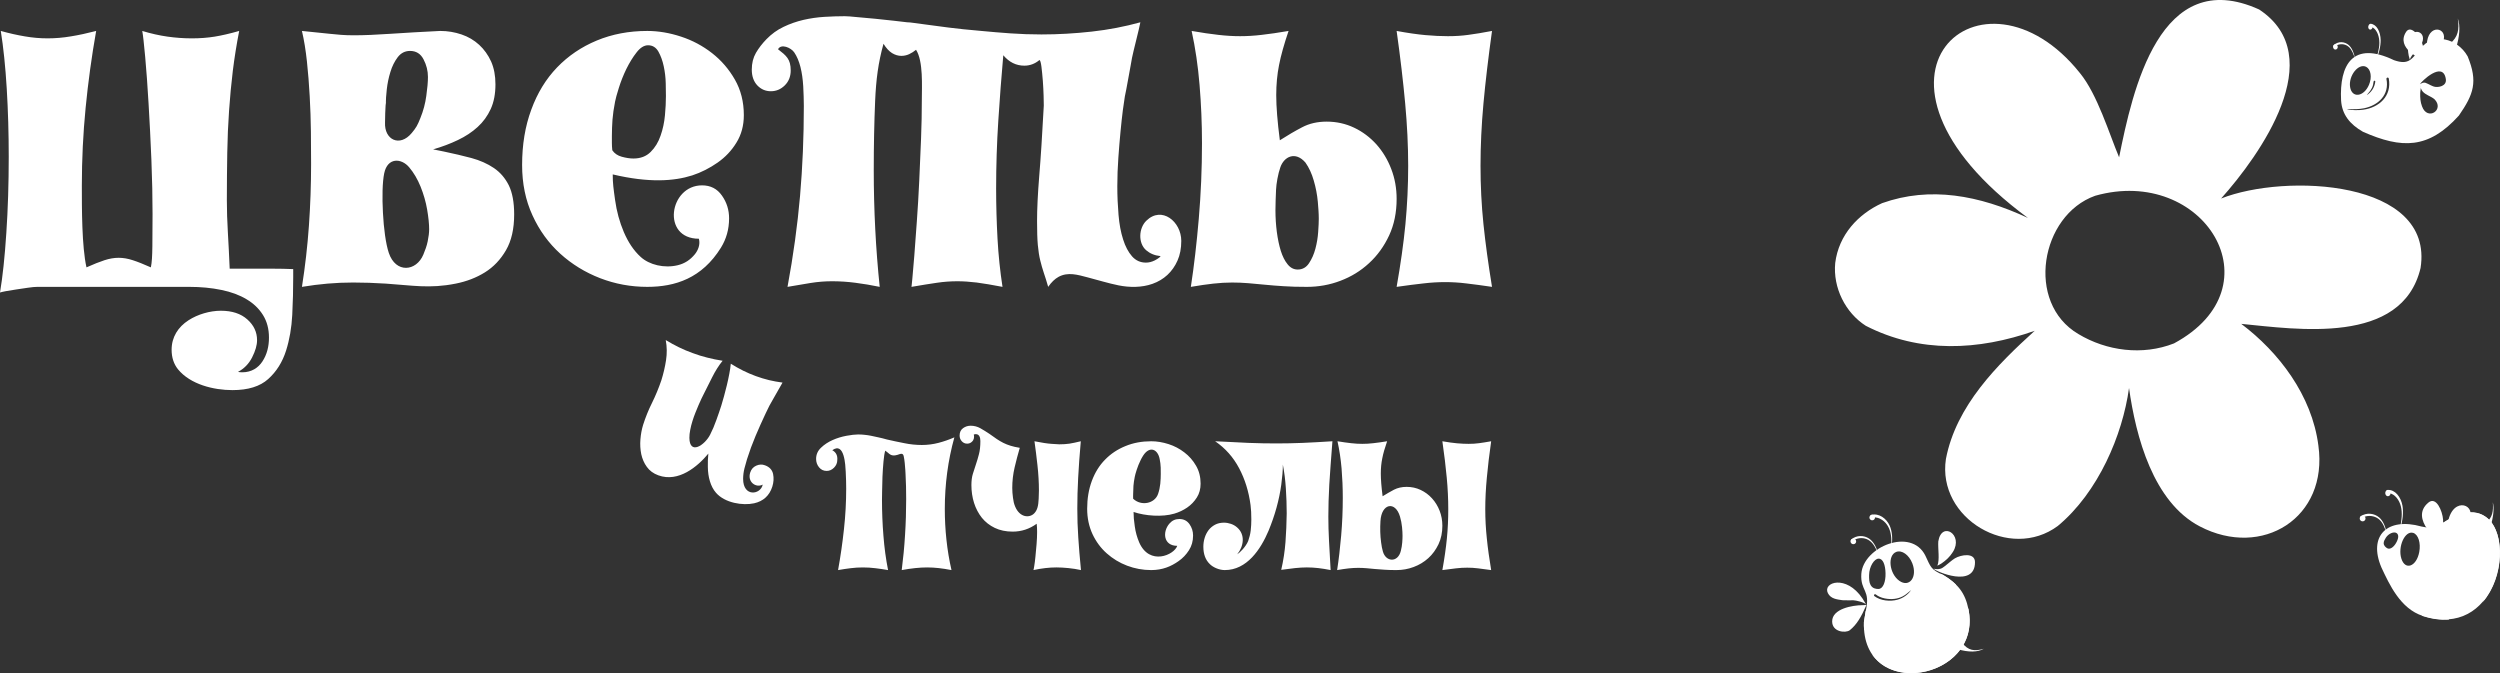
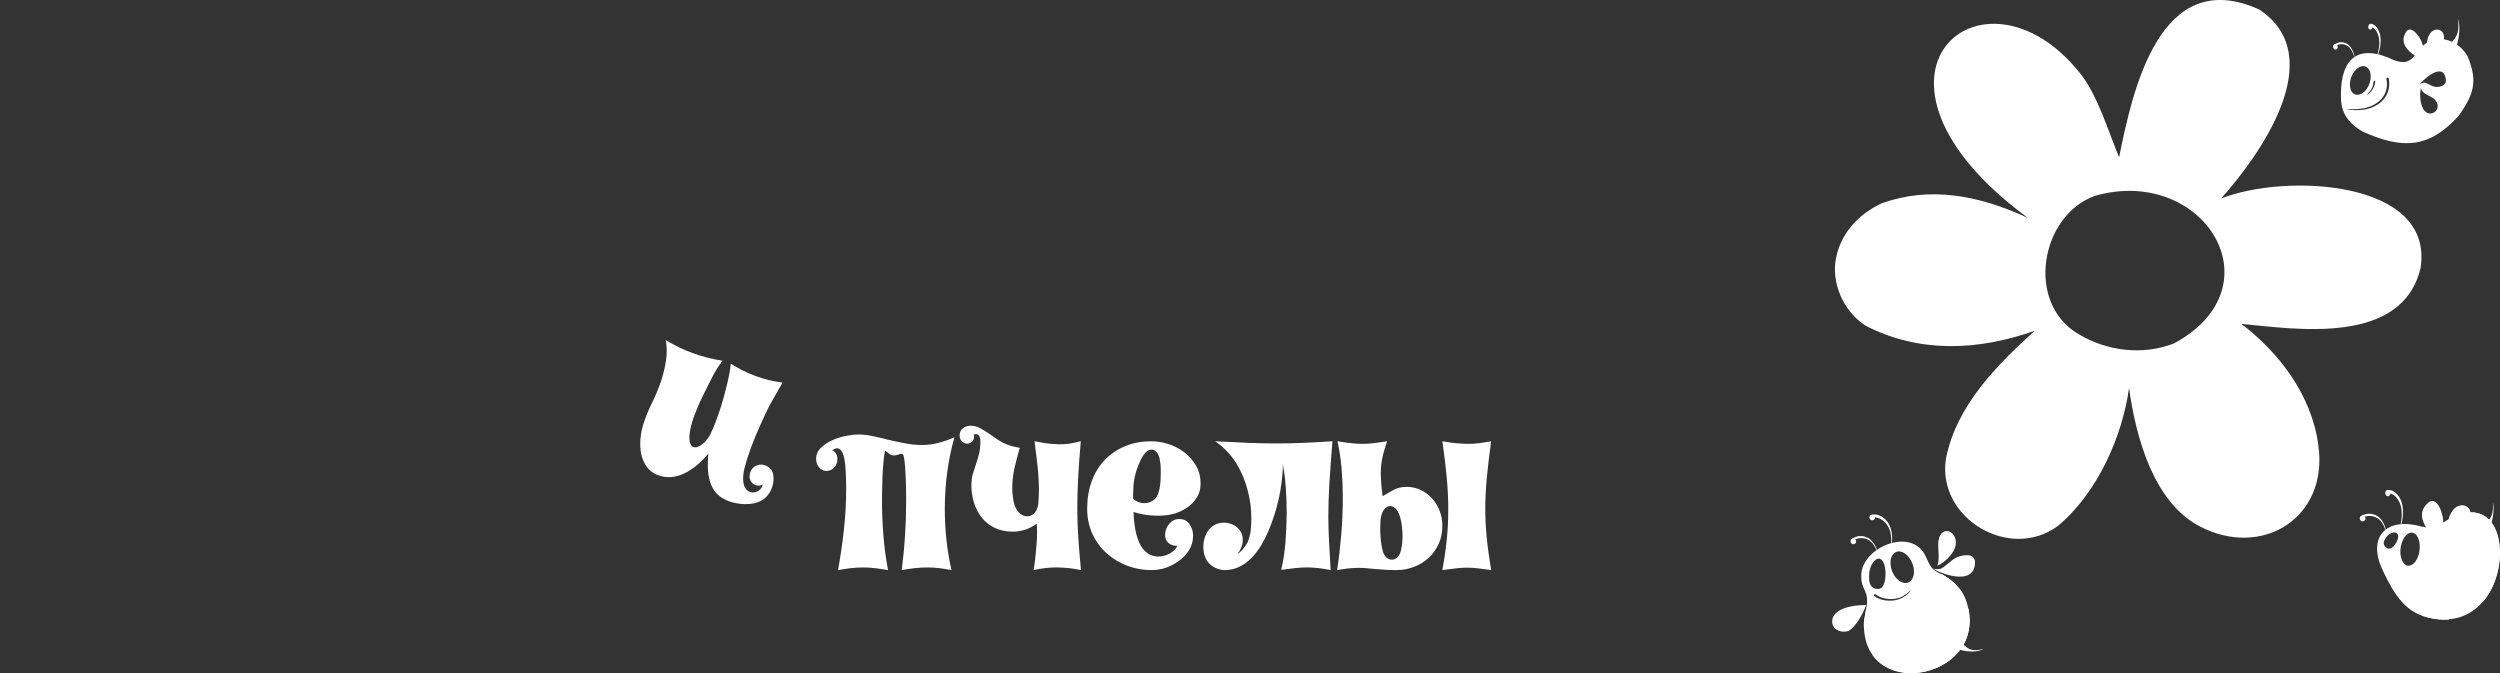
<svg xmlns="http://www.w3.org/2000/svg" version="1.1" id="Слой_1" x="0px" y="0px" viewBox="0 0 162.298 43.701" style="enable-background:new 0 0 162.298 43.701;" xml:space="preserve">
  <rect x="0" y="0" width="162.298" height="43.701" fill="#333333" stroke="none" />
  <style type="text/css">
	.st0{fill-rule:evenodd;clip-rule:evenodd;fill:#FFFFFF;}
</style>
  <path class="st0" d="M158.602,33.724c-0.043-0.543-0.441-1.523-0.953-1.097  c-1.254,1.039,0.676,2.601,1.136,2.839c0.012-0.007,0.024-0.015,0.036-0.023  c-0.129-0.16-0.231-0.324-0.243-0.555c-0.011-0.246,0.016-0.488,0.024-0.73  C158.602,34.013,158.614,33.869,158.602,33.724z" />
  <path class="st0" d="M160.094,34.037c0.945-1.094-0.601-1.895-1.09-0.469  c-0.14,0.418-0.172,0.773-0.16,1.219c0,0.113,0.024,0.23,0.035,0.343  C159.106,34.709,159.715,34.392,160.094,34.037z" />
-   <path class="st0" d="M120.911,38.853c-1.063-1.582-2.598-1.051-2.247-0.348  c0.192,0.375,0.586,0.407,0.95,0.461c0.086,0.012,0.66,0.004,0.703,0.004  c0.144,0,0.722,0.125,0.84,0.285C121.11,39.177,120.93,38.884,120.911,38.853z" />
  <path class="st0" d="M120.899,39.287c-0.625,0.007-1.957,0.222-1.957,1.054  c0,0.692,0.871,0.774,1.14,0.575c0.453-0.36,0.743-0.856,1.086-1.641  L120.899,39.287z" />
  <path class="st0" d="M125.832,35.15c-0.031,0.496,0.102,1.172-0.058,1.574  c0.086-0.047,0.176-0.086,0.258-0.14c0.316-0.219,0.543-0.426,0.75-0.754  C127.489,34.705,126.047,33.802,125.832,35.15z" />
  <path class="st0" d="M128.215,36.498c0-0.645-0.906-0.489-1.308-0.25  c-0.106,0.062-0.2,0.144-0.301,0.222c-0.164,0.125-0.317,0.274-0.492,0.387  c-0.188,0.121-0.379,0.102-0.586,0.066  C125.668,37.095,128.215,38.205,128.215,36.498z" />
  <path class="st0" d="M157.211,2.712C157.047,2.291,156.5,1.611,156.2,2.072  c-0.672,1.047,0.89,1.785,1.461,1.953c0.007-0.004,0.015-0.008,0.023-0.012  c-0.004-0.011-0.004-0.023-0.004-0.031v-0.012  c-0.004-0.015-0.008-0.027-0.012-0.043c-0.082-0.07-0.148-0.16-0.191-0.281  c-0.07-0.191-0.106-0.391-0.16-0.586C157.285,2.943,157.258,2.826,157.211,2.712  z" />
  <path class="st0" d="M158.508,2.904c0.613-1.031-0.75-1.469-0.941-0.231  c-0.055,0.36-0.032,0.657,0.039,1.02c0.015,0.078,0.039,0.156,0.062,0.234  c0.008,0.008,0.016,0.012,0.02,0.02C157.825,3.58,158.258,3.24,158.508,2.904z" />
-   <path class="st0" d="M85.614,14.205c0,0.203-0.012,0.492-0.039,0.855  c-0.024,0.367-0.086,0.731-0.18,1.086c-0.094,0.356-0.234,0.672-0.414,0.941  c-0.18,0.274-0.426,0.411-0.735,0.411c-0.257,0-0.476-0.114-0.656-0.34  c-0.183-0.223-0.328-0.516-0.441-0.871c-0.11-0.356-0.196-0.766-0.258-1.227  c-0.059-0.457-0.09-0.933-0.09-1.422c0-0.449,0.024-0.89,0.039-1.32  c0.016-0.383,0.125-1.02,0.278-1.453c0.238-0.699,0.976-1.071,1.632-0.309  c0.231,0.328,0.411,0.719,0.539,1.168c0.133,0.453,0.219,0.906,0.262,1.367  C85.582,13.459,85.614,13.834,85.614,14.205z M90.668,12.908  c0-0.676-0.113-1.321-0.347-1.93c-0.231-0.609-0.555-1.144-0.965-1.605  c-0.414-0.457-0.895-0.821-1.445-1.082c-0.551-0.262-1.145-0.395-1.782-0.395  c-0.601,0-1.133,0.121-1.597,0.367c-0.465,0.242-0.946,0.524-1.446,0.844  c-0.156-1.203-0.234-2.18-0.234-2.93c0-0.695,0.062-1.347,0.183-1.957  c0.118-0.609,0.325-1.347,0.618-2.211c-0.672,0.114-1.25,0.2-1.742,0.254  c-0.489,0.059-0.958,0.086-1.403,0.086c-0.449,0-0.922-0.027-1.422-0.086  c-0.496-0.054-1.074-0.14-1.726-0.254C77.602,3.119,77.774,4.287,77.875,5.517  c0.102,1.231,0.157,2.492,0.157,3.785c0,1.653-0.071,3.282-0.207,4.887  c-0.137,1.605-0.309,3.082-0.516,4.434c0.551-0.094,1.035-0.164,1.457-0.211  c0.422-0.047,0.828-0.071,1.223-0.071c0.363,0,0.711,0.016,1.046,0.043  c0.336,0.028,0.692,0.063,1.071,0.098c0.379,0.039,0.785,0.07,1.226,0.098  c0.438,0.031,0.942,0.043,1.508,0.043c0.758,0,1.485-0.129,2.18-0.395  c0.695-0.262,1.316-0.641,1.855-1.141c0.543-0.496,0.977-1.097,1.305-1.8  C90.508,14.584,90.668,13.791,90.668,12.908z M90.668,2.009  c0.243,1.727,0.426,3.297,0.555,4.703c0.129,1.411,0.195,2.762,0.195,4.055  c0,1.277-0.062,2.539-0.179,3.789c-0.121,1.246-0.313,2.602-0.571,4.067  c0.657-0.094,1.231-0.168,1.731-0.223c0.496-0.059,0.972-0.086,1.418-0.086  c0.445,0,0.906,0.027,1.379,0.086c0.472,0.055,1.027,0.129,1.664,0.223  c-0.239-1.465-0.426-2.821-0.555-4.067c-0.129-1.25-0.191-2.512-0.191-3.789  c0-1.293,0.062-2.644,0.191-4.055c0.129-1.406,0.316-2.976,0.555-4.703  c-0.602,0.114-1.114,0.2-1.535,0.254c-0.422,0.059-0.864,0.086-1.329,0.086  c-0.445,0-0.933-0.023-1.457-0.07C92.016,2.232,91.391,2.142,90.668,2.009z   M59.172,18.623c0.656-0.114,1.207-0.2,1.653-0.266  c0.445-0.066,0.886-0.098,1.316-0.098c0.394,0,0.816,0.028,1.262,0.082  c0.449,0.059,1.008,0.153,1.679,0.282c-0.156-1.012-0.265-2.055-0.324-3.125  c-0.058-1.071-0.09-2.161-0.09-3.266c0-1.465,0.047-2.93,0.141-4.395  c0.094-1.46,0.203-2.878,0.324-4.25C65.512,4.037,65.965,4.263,66.5,4.263  c0.36,0,0.688-0.121,0.981-0.367c0.051,0.02,0.094,0.164,0.129,0.438  c0.035,0.273,0.062,0.578,0.09,0.914C67.723,5.587,67.743,5.912,67.75,6.22  c0.008,0.309,0.012,0.52,0.012,0.633c-0.101,1.899-0.199,3.426-0.297,4.59  c-0.094,1.164-0.14,2.133-0.14,2.902c0,0.657,0.015,1.176,0.05,1.563  c0.036,0.383,0.086,0.715,0.157,1c0.07,0.281,0.144,0.547,0.23,0.801  c0.086,0.253,0.184,0.558,0.285,0.914c0.207-0.301,0.43-0.516,0.672-0.649  c0.609-0.332,1.242-0.137,1.883,0.031c0.668,0.172,1.332,0.383,2.012,0.52  c0.718,0.144,1.507,0.148,2.203-0.098c0.746-0.265,1.301-0.777,1.625-1.508  c0.164-0.367,0.246-0.792,0.246-1.281c0-1.25-1.27-2.289-2.27-1.308  c-0.496,0.484-0.543,1.453-0.011,1.914c0.25,0.215,0.554,0.343,0.914,0.379  c0.086,0-0.137,0.171-0.352,0.281c-0.203,0.101-0.391,0.144-0.578,0.144  c-0.359,0-0.66-0.136-0.902-0.41c-0.239-0.273-0.434-0.636-0.578-1.097  c-0.149-0.461-0.247-0.993-0.297-1.59c-0.051-0.602-0.079-1.223-0.079-1.86  c0-0.621,0.024-1.234,0.067-1.843c0.043-0.61,0.09-1.18,0.141-1.704  c0.05-0.527,0.101-0.992,0.152-1.394c0.055-0.402,0.098-0.699,0.129-0.887  c0.019-0.074,0.051-0.23,0.094-0.465c0.043-0.234,0.089-0.488,0.14-0.761  c0.051-0.27,0.098-0.532,0.141-0.774c0.043-0.246,0.074-0.414,0.09-0.508  c0.019-0.093,0.054-0.246,0.105-0.464c0.051-0.215,0.106-0.446,0.168-0.688  c0.059-0.246,0.113-0.476,0.168-0.691c0.051-0.215,0.086-0.371,0.102-0.465  c-1.016,0.281-2.067,0.484-3.161,0.605c-1.089,0.121-2.179,0.184-3.261,0.184  c-0.688,0-1.36-0.024-2.012-0.07c-0.656-0.047-1.281-0.098-1.883-0.157  c-0.863-0.074-1.574-0.148-2.144-0.222c-0.567-0.078-1.032-0.137-1.391-0.184  c-0.363-0.047-0.641-0.086-0.84-0.113C59.145,1.462,58.993,1.447,58.891,1.447  c-0.172-0.02-0.453-0.051-0.84-0.098c-0.387-0.047-0.789-0.09-1.211-0.129  c-0.422-0.035-0.82-0.074-1.199-0.109c-0.379-0.039-0.645-0.059-0.801-0.059  c-0.429,0-0.871,0.016-1.328,0.043c-0.457,0.028-0.906,0.094-1.355,0.196  c-0.446,0.105-0.875,0.253-1.289,0.453c-0.415,0.195-0.782,0.465-1.11,0.8  c-0.273,0.282-0.504,0.579-0.683,0.887c-0.18,0.313-0.27,0.672-0.27,1.086  c0,0.43,0.121,0.774,0.359,1.027c0.243,0.254,0.536,0.379,0.879,0.379  c0.344,0,0.645-0.125,0.903-0.379c0.257-0.253,0.386-0.578,0.386-0.972  c0-0.735-0.289-0.961-0.824-1.375c0.195-0.379,0.844-0.106,1.055,0.207  C51.735,3.658,51.868,3.97,51.965,4.349c0.094,0.375,0.153,0.793,0.18,1.25  c0.023,0.461,0.039,0.887,0.039,1.281c0,2.012-0.082,3.957-0.246,5.844  c-0.164,1.887-0.434,3.852-0.813,5.899c0.532-0.094,1.036-0.176,1.508-0.254  c0.473-0.075,0.934-0.11,1.383-0.11c0.496,0,1,0.032,1.508,0.098  s1.035,0.152,1.586,0.266c-0.258-2.477-0.387-5-0.387-7.575  c0-1.613,0.031-3.117,0.09-4.504C56.875,5.154,57.012,4.08,57.356,2.841  c0.172,0.282,0.355,0.481,0.555,0.606c0.199,0.121,0.398,0.18,0.605,0.18  c0.172,0,0.34-0.036,0.504-0.11c0.164-0.078,0.312-0.172,0.449-0.285  c0.477,0.742,0.375,2.367,0.375,3.254c0,0.789-0.016,1.637-0.051,2.535  c-0.035,0.902-0.074,1.809-0.117,2.719s-0.094,1.789-0.156,2.633  c-0.059,0.843-0.113,1.586-0.164,2.222c-0.055,0.641-0.098,1.141-0.129,1.508  C59.192,18.47,59.172,18.642,59.172,18.623z M39.75,9.755  c-0.019-0.171-0.027-0.328-0.027-0.48V8.826c0-0.36,0.016-0.711,0.039-1.059  c0.027-0.344,0.082-0.734,0.168-1.168c0.035-0.187,0.117-0.488,0.246-0.898  c0.129-0.414,0.293-0.824,0.488-1.227c0.2-0.402,0.418-0.762,0.661-1.07  c0.238-0.309,0.488-0.465,0.746-0.465c0.293,0,0.515,0.137,0.672,0.41  c0.152,0.27,0.269,0.59,0.347,0.957c0.078,0.367,0.121,0.731,0.129,1.098  c0.008,0.367,0.012,0.644,0.012,0.832c0,0.375-0.02,0.793-0.063,1.25  C43.125,7.947,43.032,8.388,42.883,8.81c-0.144,0.422-0.359,0.774-0.644,1.055  c-0.286,0.285-0.657,0.426-1.121,0.426c-0.223,0-0.473-0.039-0.75-0.114  C40.094,10.103,39.887,9.959,39.75,9.755z M33.895,10.712  c0,1.2,0.223,2.29,0.672,3.266c0.445,0.977,1.047,1.805,1.804,2.492  c0.754,0.684,1.622,1.215,2.59,1.59c0.973,0.375,1.992,0.563,3.059,0.563  c1.816,0,3.551-0.559,4.785-2.547c0.344-0.559,0.527-1.188,0.527-1.903  c0-0.543-0.152-1.035-0.464-1.476c-0.309-0.442-0.739-0.664-1.29-0.664  c-2.14,0-2.652,3.465-0.207,3.465c0.106,0.379-0.058,0.757-0.261,1.007  c-0.301,0.368-0.657,0.602-1.106,0.711c-0.883,0.215-1.851-0.023-2.41-0.535  c-0.465-0.422-0.82-0.972-1.098-1.621c-0.273-0.644-0.464-1.34-0.566-2.082  c-0.102-0.742-0.152-1.059-0.152-1.656c2.359,0.558,3.976,0.441,5.156,0.066  c0.59-0.191,1.152-0.484,1.652-0.832C47.082,10.209,47.493,9.779,47.809,9.259  c0.32-0.515,0.48-1.109,0.48-1.785c0-0.863-0.195-1.633-0.582-2.308  c-0.386-0.676-0.882-1.25-1.484-1.719c-0.602-0.469-1.27-0.828-2.012-1.07  c-0.738-0.243-1.468-0.368-2.191-0.368c-1.188,0-2.277,0.207-3.277,0.621  c-0.997,0.414-1.856,0.997-2.579,1.747c-0.722,0.75-1.281,1.664-1.675,2.746  C34.09,8.201,33.895,9.396,33.895,10.712z M26.621,3.306  c0.395,0,0.688,0.184,0.875,0.547c0.192,0.367,0.286,0.746,0.286,1.141  c0,0.32-0.036,0.73-0.106,1.226c-0.066,0.496-0.195,0.981-0.387,1.449  c-0.187,0.469-0.269,0.618-0.562,0.969c-0.774,0.93-1.785,0.442-1.731-0.687  C25.004,7.744,25,7.544,25.008,7.345c0.008-0.195,0.016-0.359,0.024-0.492  C25.043,6.724,25.051,6.642,25.059,6.615c0.008-0.028,0.004,0.012-0.012,0.125  c0-0.242,0.02-0.559,0.063-0.942c0.043-0.386,0.121-0.761,0.234-1.125  c0.109-0.367,0.27-0.687,0.477-0.961C26.028,3.443,26.293,3.306,26.621,3.306z   M25.239,16.412c-0.196-0.586-0.328-1.598-0.379-2.602  c-0.055-1.004-0.035-1.996,0.082-2.558c0.215-1.043,1.113-0.997,1.625-0.387  c0.293,0.347,0.539,0.765,0.738,1.254c0.195,0.488,0.34,0.984,0.426,1.492  c0.086,0.508,0.129,0.93,0.129,1.269c0,0.223-0.032,0.485-0.094,0.786  c-0.059,0.3-0.168,0.582-0.281,0.859C27.028,17.627,25.688,17.763,25.239,16.412z   M33.379,13.919c0-0.785-0.117-1.414-0.347-1.886  c-0.235-0.469-0.555-0.844-0.969-1.125c-0.414-0.281-0.899-0.496-1.457-0.649  c-0.559-0.148-1.156-0.289-1.793-0.422L28.118,9.697  c0.582-0.168,1.121-0.371,1.609-0.606c0.492-0.234,0.918-0.515,1.277-0.843  C31.368,7.919,31.649,7.529,31.856,7.08c0.207-0.453,0.308-0.985,0.308-1.606  c0-0.562-0.093-1.055-0.281-1.48C31.692,3.572,31.434,3.212,31.11,2.912  c-0.328-0.301-0.711-0.528-1.149-0.676c-0.441-0.149-0.898-0.227-1.383-0.227  c-1.183,0.059-2.253,0.118-3.21,0.184c-0.954,0.066-1.75,0.098-2.387,0.098  c-0.309,0-0.586-0.008-0.836-0.028c-0.25-0.019-0.5-0.043-0.75-0.07  c-0.246-0.027-0.516-0.055-0.797-0.082c-0.285-0.031-0.617-0.063-0.996-0.102  C19.743,2.611,19.848,3.271,19.926,3.994c0.078,0.726,0.137,1.476,0.18,2.254  c0.043,0.781,0.07,1.55,0.078,2.308c0.008,0.762,0.012,1.461,0.012,2.098  c0,1.332-0.047,2.668-0.141,4c-0.094,1.332-0.246,2.656-0.453,3.969  c0.57-0.094,1.125-0.164,1.664-0.211c0.543-0.047,1.098-0.071,1.664-0.071  c0.672,0,1.375,0.024,2.117,0.071c1.684,0.109,2.828,0.343,4.539,0  c0.707-0.141,1.336-0.383,1.895-0.731c0.558-0.347,1.015-0.828,1.367-1.437  C33.203,15.634,33.379,14.861,33.379,13.919z M11.141,22.705  c0,0.507,0.141,0.929,0.414,1.269c0.805,0.985,2.313,1.352,3.535,1.352  c1.016,0,1.789-0.239,2.321-0.719c0.535-0.48,0.921-1.094,1.16-1.844  c0.226-0.715,0.359-1.488,0.402-2.324c0.043-0.836,0.062-1.656,0.062-2.465  v-0.504c-0.464-0.019-0.874-0.027-1.238-0.027h-0.953h-1.933  c-0.036-0.848-0.075-1.629-0.118-2.352c-0.043-0.722-0.066-1.422-0.066-2.097  c0-1.11,0.012-2.137,0.027-3.086C14.77,8.962,14.809,8.048,14.871,7.177  c0.059-0.871,0.141-1.73,0.243-2.578c0.105-0.844,0.242-1.707,0.414-2.59  c-0.602,0.172-1.129,0.293-1.586,0.368c-0.457,0.074-0.949,0.113-1.485,0.113  c-0.531,0-1.062-0.039-1.586-0.113c-0.523-0.075-1.07-0.196-1.636-0.368  c0.05,0.266,0.113,0.828,0.191,1.692c0.078,0.863,0.152,1.871,0.219,3.027  c0.07,1.152,0.129,2.367,0.183,3.645c0.051,1.277,0.075,2.449,0.075,3.519  c0,0.735-0.004,1.426-0.012,2.086c-0.008,0.656-0.031,1.059-0.098,1.379  C9.328,17.15,8.938,16.994,8.618,16.892c-0.317-0.105-0.622-0.156-0.915-0.156  c-0.292,0-0.597,0.051-0.918,0.156c-0.316,0.102-0.707,0.258-1.171,0.465  C5.309,16.005,5.313,13.505,5.313,12.064c0-1.711,0.082-3.398,0.246-5.07  c0.164-1.668,0.391-3.332,0.684-4.985c-0.586,0.153-1.133,0.27-1.641,0.352  C4.098,2.447,3.594,2.49,3.094,2.49S2.102,2.447,1.61,2.361  C1.121,2.279,0.602,2.162,0.051,2.009c0.172,1.071,0.301,2.321,0.387,3.746  c0.086,1.426,0.129,2.899,0.129,4.422c0,1.727-0.051,3.375-0.156,4.942  C0.309,16.685,0.172,17.974,0,18.99c0.051-0.02,0.176-0.047,0.371-0.086  c0.2-0.035,0.422-0.074,0.672-0.11c0.25-0.039,0.504-0.078,0.762-0.113  C2.063,18.642,2.27,18.623,2.422,18.623h9.856c0.757,0,1.453,0.066,2.09,0.199  c0.636,0.129,1.183,0.332,1.636,0.605c0.457,0.27,0.813,0.614,1.071,1.028  c0.257,0.414,0.386,0.898,0.386,1.464c0,0.563-0.125,1.09-0.426,1.547  c-0.269,0.414-0.714,0.703-1.3,0.703c-0.121,0-0.215-0.007-0.285-0.027  c0.394-0.207,0.703-0.519,0.918-0.941c0.214-0.426,0.32-0.793,0.32-1.114  c0-0.527-0.211-0.976-0.633-1.351c-0.418-0.375-0.992-0.563-1.715-0.563  c-0.711,0-1.504,0.231-2.101,0.618C11.563,21.228,11.141,21.88,11.141,22.705z" />
  <path class="st0" d="M91.051,34.783c0,0.105-0.004,0.246-0.019,0.433  c-0.012,0.184-0.047,0.364-0.09,0.543c-0.192,0.785-0.969,0.731-1.164,0.051  c-0.055-0.18-0.086-0.363-0.117-0.594c-0.063-0.457-0.071-0.922-0.043-1.379  c0.062-1.16,0.964-1.335,1.269-0.3c0.066,0.226,0.109,0.453,0.133,0.687  C91.043,34.455,91.051,34.642,91.051,34.783z M93.637,34.13  c0-0.339-0.059-0.664-0.176-0.968c-0.121-0.309-0.285-0.578-0.496-0.809  c-0.211-0.234-0.457-0.414-0.738-0.547c-0.281-0.133-0.586-0.199-0.91-0.199  c-0.309,0-0.582,0.062-0.821,0.184c-0.234,0.125-0.48,0.265-0.738,0.425  c-0.078-0.605-0.117-1.093-0.117-1.472c0-0.352,0.031-0.68,0.094-0.985  c0.058-0.308,0.164-0.679,0.316-1.113c-0.344,0.055-0.64,0.098-0.89,0.125  c-0.254,0.031-0.493,0.043-0.723,0.043c-0.227,0-0.469-0.012-0.723-0.043  c-0.258-0.027-0.551-0.07-0.887-0.125c0.125,0.559,0.211,1.145,0.266,1.766  c0.051,0.617,0.078,1.254,0.078,1.906c0,0.828-0.035,1.648-0.105,2.457  c-0.071,0.809-0.156,1.551-0.262,2.234c0.281-0.047,0.527-0.086,0.742-0.109  c0.219-0.023,0.426-0.035,0.629-0.035c0.184,0,0.363,0.008,0.535,0.023  c0.172,0.012,0.352,0.031,0.547,0.051c0.192,0.016,0.403,0.035,0.625,0.047  c0.227,0.016,0.485,0.023,0.774,0.023c0.386,0,0.757-0.066,1.113-0.199  c0.359-0.133,0.676-0.324,0.953-0.574s0.496-0.555,0.664-0.906  C93.555,34.974,93.637,34.576,93.637,34.13z M93.637,28.646  c0.125,0.867,0.219,1.656,0.285,2.367c0.067,0.707,0.098,1.387,0.098,2.039  c0,0.645-0.027,1.278-0.09,1.907c-0.062,0.628-0.16,1.312-0.293,2.05  c0.336-0.047,0.629-0.086,0.887-0.113c0.254-0.031,0.496-0.043,0.726-0.043  c0.227,0,0.461,0.012,0.703,0.043c0.243,0.027,0.528,0.066,0.852,0.113  c-0.121-0.738-0.219-1.422-0.281-2.05c-0.067-0.629-0.102-1.262-0.102-1.907  c0-0.652,0.035-1.332,0.102-2.039c0.062-0.711,0.16-1.5,0.281-2.367  c-0.309,0.055-0.57,0.098-0.785,0.125c-0.215,0.031-0.442,0.043-0.68,0.043  c-0.226,0-0.476-0.012-0.746-0.035C94.328,28.755,94.008,28.712,93.637,28.646z   M86.5,28.646c-0.722,0.047-1.367,0.082-1.933,0.106  C84,28.775,83.438,28.787,82.883,28.787c-0.297,0-0.598,0-0.894-0.008  c-0.301-0.004-0.614-0.012-0.938-0.027c-0.328-0.016-0.668-0.032-1.023-0.051  c-0.356-0.02-0.739-0.035-1.141-0.055c0.66,0.453,1.176,1.035,1.555,1.75  c0.379,0.715,0.625,1.508,0.742,2.387c0.016,0.133,0.027,0.281,0.039,0.441  c0.008,0.16,0.012,0.328,0.012,0.508c0,0.23-0.012,0.461-0.039,0.703  c-0.028,0.242-0.09,0.469-0.164,0.684c-0.157,0.383-0.543,0.761-0.715,0.867  c0.433-0.527,0.531-1.277,0-1.742c-0.117-0.106-0.25-0.18-0.403-0.235  c-0.148-0.05-0.3-0.078-0.461-0.078c-0.218,0-0.414,0.047-0.582,0.137  c-0.164,0.09-0.304,0.207-0.414,0.351c-0.109,0.149-0.195,0.313-0.25,0.497  c-0.058,0.187-0.086,0.378-0.086,0.574c0,0.484,0.137,0.855,0.411,1.121  c0.191,0.203,0.597,0.398,0.976,0.398c1.442,0.004,2.336-1.351,2.844-2.55  c0.203-0.493,0.379-0.993,0.519-1.504c0.141-0.512,0.243-1.008,0.309-1.496  c0.066-0.489,0.102-0.918,0.102-1.297c0.093,0.48,0.16,0.996,0.195,1.547  c0.035,0.546,0.055,1.089,0.055,1.628c-0.008,0.633-0.036,1.25-0.079,1.848  c-0.046,0.602-0.136,1.203-0.277,1.809c0.332-0.047,0.633-0.086,0.902-0.114  c0.27-0.027,0.524-0.043,0.758-0.043c0.258,0,0.504,0.016,0.746,0.043  c0.243,0.028,0.508,0.071,0.801,0.129c-0.047-0.738-0.082-1.375-0.105-1.906  c-0.028-0.535-0.043-1.059-0.043-1.566c0-0.325,0.008-0.653,0.015-0.993  c0.008-0.339,0.024-0.707,0.047-1.093c0.02-0.387,0.051-0.809,0.086-1.266  C86.418,29.724,86.457,29.212,86.5,28.646z M73.563,32.377  c-0.008-0.129,0-0.172,0-0.301c0-0.18,0.008-0.356,0.019-0.532  c0.012-0.175,0.043-0.371,0.086-0.589c0.016-0.094,0.059-0.246,0.125-0.453  c0.067-0.208,0.149-0.415,0.25-0.618c0.051-0.101,0.067-0.144,0.168-0.304  c0.43-0.664,0.957-0.411,1.074,0.222c0.04,0.184,0.059,0.367,0.067,0.551  c0.004,0.184,0.004,0.324,0.004,0.418c0,0.188-0.008,0.398-0.031,0.633  c-0.024,0.23-0.071,0.453-0.145,0.664C74.965,32.693,74.086,32.877,73.563,32.377z   M70.578,33.025c0,0.605,0.118,1.152,0.344,1.644  c0.231,0.493,0.539,0.911,0.926,1.254c0.387,0.344,0.828,0.614,1.324,0.801  c0.496,0.188,1.02,0.285,1.567,0.285c0.734-0.004,1.281-0.234,1.773-0.582  c0.27-0.187,0.492-0.422,0.672-0.703c0.18-0.277,0.269-0.597,0.269-0.957  c0-0.273-0.078-0.519-0.234-0.742c-0.16-0.223-0.379-0.332-0.66-0.332  c-0.258,0-0.469,0.098-0.641,0.297c-0.461,0.531-0.398,1.445,0.508,1.445  c-0.195,0.594-1.797,1.309-2.469-0.219c-0.14-0.328-0.238-0.675-0.289-1.05  c-0.054-0.372-0.078-0.629-0.078-0.93c0.754,0.258,1.863,0.34,2.645,0.109  c0.304-0.09,0.582-0.222,0.84-0.398c0.253-0.176,0.46-0.391,0.625-0.653  c0.164-0.257,0.242-0.558,0.242-0.898c0-0.437-0.098-0.824-0.297-1.164  c-0.195-0.34-0.449-0.629-0.758-0.863c-0.309-0.239-0.648-0.418-1.027-0.539  s-0.754-0.184-1.121-0.184c-0.61,0-1.168,0.102-1.676,0.313  c-0.512,0.207-0.953,0.5-1.32,0.878c-0.372,0.375-0.657,0.836-0.86,1.379  C70.68,31.763,70.578,32.365,70.578,33.025z M68.766,28.845  c-0.07,0-0.238-0.011-0.504-0.031C68,28.798,67.629,28.74,67.157,28.646  c0.07,0.481,0.132,1.004,0.195,1.566c0.062,0.563,0.094,1.106,0.094,1.637  c0,0.16-0.004,0.336-0.016,0.524c-0.019,0.48-0.094,0.742-0.277,0.941  c-0.305,0.332-0.95,0.301-1.254-0.437c-0.078-0.192-0.106-0.333-0.137-0.559  c-0.031-0.227-0.047-0.441-0.047-0.641c0-0.453,0.051-0.894,0.153-1.332  c0.101-0.433,0.214-0.859,0.335-1.273c-0.234-0.039-0.437-0.082-0.605-0.137  c-0.168-0.051-0.32-0.113-0.461-0.183c-0.141-0.071-0.281-0.153-0.422-0.247  c-0.14-0.097-0.304-0.211-0.488-0.343c-0.195-0.129-0.387-0.25-0.582-0.36  c-0.195-0.109-0.406-0.164-0.633-0.164c-0.176,0-0.34,0.051-0.488,0.156  c-0.149,0.106-0.227,0.266-0.227,0.481c0,0.144,0.047,0.266,0.141,0.371  c0.094,0.102,0.207,0.156,0.347,0.156c0.126,0,0.231-0.043,0.317-0.129  c0.133-0.125,0.156-0.296,0.117-0.468c0.363-0.106,0.426,0.211,0.426,0.425  c0,0.34-0.031,0.625-0.094,0.86c-0.058,0.23-0.125,0.449-0.195,0.656  c-0.071,0.211-0.137,0.414-0.199,0.617c-0.063,0.203-0.094,0.449-0.094,0.731  c0,0.406,0.058,0.793,0.172,1.156c0.117,0.363,0.285,0.684,0.508,0.965  c0.226,0.277,0.503,0.496,0.839,0.656c0.332,0.16,0.723,0.242,1.161,0.242  c0.57,0,1.089-0.172,1.558-0.511c0.008,0.078,0.016,0.156,0.02,0.242  c0.004,0.086,0.007,0.179,0.007,0.285c0,0.246-0.011,0.515-0.035,0.805  c-0.023,0.293-0.047,0.562-0.074,0.808c-0.023,0.246-0.051,0.453-0.078,0.617  c-0.027,0.164-0.043,0.25-0.051,0.25c0.528-0.113,1.024-0.172,1.488-0.172  c0.25,0,0.508,0.016,0.786,0.043c0.277,0.028,0.55,0.071,0.812,0.129  C70.098,36.212,70.039,35.505,70,34.88c-0.043-0.621-0.062-1.246-0.062-1.871  c0-0.632,0.019-1.293,0.055-1.984c0.035-0.688,0.093-1.481,0.171-2.379  c-0.3,0.074-0.546,0.125-0.738,0.156C69.231,28.83,69.012,28.845,68.766,28.845z   M57.586,28.533c-0.211-0.059-0.398-0.106-0.566-0.141  c-0.168-0.039-0.324-0.074-0.469-0.101c-0.144-0.028-0.285-0.051-0.422-0.063  c-0.136-0.016-0.277-0.023-0.429-0.023c-0.192,0-0.442,0.031-0.75,0.086  c-0.309,0.058-0.61,0.148-0.899,0.277c-0.289,0.129-0.539,0.293-0.75,0.496  c-0.215,0.203-0.32,0.445-0.32,0.73c0,0.208,0.066,0.391,0.191,0.543  c0.129,0.157,0.293,0.235,0.496,0.235c0.176,0,0.336-0.07,0.477-0.211  c0.14-0.141,0.211-0.309,0.211-0.496c0.027-0.301-0.09-0.512-0.324-0.637  c0.8-0.578,0.851,1.02,0.871,1.379c0.023,0.414,0.031,0.789,0.031,1.129  c0,0.859-0.047,1.734-0.145,2.621c-0.097,0.891-0.222,1.773-0.382,2.652  c0.273-0.047,0.543-0.09,0.804-0.121c0.266-0.035,0.535-0.051,0.805-0.051  c0.273,0,0.547,0.016,0.82,0.051c0.274,0.031,0.543,0.074,0.817,0.121  c-0.141-0.711-0.242-1.453-0.301-2.226c-0.063-0.774-0.094-1.555-0.094-2.34  c0-0.086,0.004-0.27,0.008-0.551c0.004-0.285,0.012-0.598,0.023-0.937  c0.016-0.34,0.036-0.672,0.067-1c0.031-0.325,0.062-0.528,0.113-0.7  c0.227,0.149,0.297,0.313,0.566,0.313c0.063,0,0.141-0.016,0.239-0.043  c0.152-0.047,0.344-0.156,0.394,0.09c0.028,0.129,0.051,0.277,0.067,0.441  c0.019,0.164,0.031,0.324,0.039,0.473c0.011,0.152,0.015,0.246,0.015,0.285  c0.028,0.512,0.039,1.039,0.039,1.586c0,0.777-0.023,1.555-0.074,2.34  c-0.047,0.785-0.121,1.539-0.215,2.269c0.614-0.113,1.164-0.172,1.649-0.172  c0.254,0,0.508,0.016,0.758,0.043c0.25,0.028,0.527,0.071,0.824,0.129  c-0.149-0.652-0.258-1.308-0.328-1.972c-0.071-0.66-0.106-1.328-0.106-1.996  c0-1.61,0.207-3.157,0.621-4.649c-0.343,0.149-0.691,0.27-1.039,0.36  c-0.347,0.089-0.703,0.136-1.074,0.136c-0.379,0-0.758-0.039-1.133-0.117  C58.332,28.697,57.957,28.619,57.586,28.533z" />
  <path class="st0" d="M45.985,29.447c-0.035,0.344-0.035,0.543-0.032,0.871  C45.957,30.65,46,30.959,46.086,31.24c0.086,0.285,0.211,0.539,0.399,0.754  c0.582,0.664,1.738,0.84,2.472,0.679c0.594-0.132,0.996-0.5,1.18-1.078  c0.09-0.285,0.106-0.558,0.051-0.828c-0.059-0.265-0.235-0.457-0.531-0.562  c-0.184-0.071-0.375-0.059-0.567,0.027c-0.191,0.086-0.32,0.234-0.387,0.445  c-0.199,0.625,0.387,1.016,0.813,0.782c-0.129,0.66-1.277,0.832-1.273-0.379  c0.003-0.231,0.031-0.457,0.089-0.684c0.059-0.227,0.114-0.422,0.164-0.586  c0.161-0.508,0.344-1.008,0.551-1.5c0.207-0.492,0.426-0.976,0.653-1.461  c0.152-0.34,0.332-0.68,0.535-1.019c0.199-0.344,0.39-0.672,0.566-0.993  c-0.297-0.039-0.59-0.093-0.875-0.16c-0.285-0.07-0.57-0.156-0.859-0.261  c-0.278-0.102-0.551-0.219-0.821-0.352c-0.269-0.133-0.535-0.285-0.804-0.453  c-0.02,0.207-0.051,0.43-0.098,0.664c-0.043,0.238-0.098,0.477-0.156,0.727  c-0.059,0.246-0.121,0.484-0.184,0.714c-0.062,0.227-0.125,0.434-0.179,0.618  c-0.09,0.281-0.196,0.593-0.321,0.937c-0.121,0.344-0.258,0.664-0.406,0.953  c-0.344,0.672-1.328,1.34-1.344,0.203c0-0.16,0.016-0.332,0.055-0.523  c0.035-0.188,0.086-0.383,0.148-0.582c0.055-0.18,0.121-0.36,0.192-0.539  c0.066-0.176,0.136-0.34,0.203-0.492c0.066-0.153,0.129-0.289,0.183-0.407  c0.059-0.113,0.098-0.203,0.129-0.261c0.172-0.344,0.364-0.719,0.567-1.129  c0.207-0.414,0.433-0.77,0.68-1.075c-0.344-0.054-0.672-0.121-0.993-0.203  c-0.316-0.078-0.633-0.175-0.945-0.293c-0.305-0.109-0.602-0.234-0.891-0.375  c-0.289-0.14-0.578-0.3-0.863-0.472c0.082,0.433,0.086,0.867,0.02,1.304  c-0.067,0.434-0.168,0.872-0.305,1.309c-0.172,0.504-0.371,0.988-0.602,1.457  c-0.234,0.465-0.425,0.945-0.582,1.434c-0.089,0.293-0.148,0.605-0.175,0.941  c-0.028,0.332-0.008,0.652,0.054,0.961c0.067,0.305,0.184,0.582,0.364,0.828  c0.175,0.246,0.425,0.43,0.746,0.547C44.043,31.334,45.285,30.298,45.985,29.447z  " />
  <path class="st0" d="M141.133,22.294c-2.039,0.801-4.375,0.493-6.207-0.609  c-3.457-2.031-2.457-7.715,1.09-8.976  C143.055,10.72,147.969,18.607,141.133,22.294z M144.192,12.888  c4.152-1.652,13.847-1.222,12.949,4.512c-1.203,5.047-8.066,3.969-11.641,3.625  c2.438,1.836,4.59,4.641,5.008,7.902c0.653,4.692-3.652,7.36-7.699,5.246  c-3.016-1.574-4.148-5.8-4.594-8.984c-0.418,3.051-2,6.781-4.625,8.957  c-3.101,2.301-7.851-0.48-7.262-4.352c0.661-3.46,3.34-6.121,5.766-8.32  c-3.66,1.293-7.476,1.469-10.969-0.324c-1.324-0.848-2.136-2.469-1.984-4.074  c0.227-1.832,1.496-3.184,3.043-3.887c3.113-1.109,6.301-0.516,9.469,0.961  c-12.516-9.223-2.91-17.301,3.382-9.398c1.129,1.382,1.895,3.937,2.536,5.46  c0.871-4.32,2.629-12.519,9.09-9.597  C151.289,3.669,146.696,10.091,144.192,12.888z" />
  <line class="st0" x1="137.598" y1="41.931" x2="137.852" y2="41.9" />
  <path class="st0" d="M120.231,35.162c0.273-0.254,0.676-0.278,0.957-0.16  c0.289,0.121,0.461,0.351,0.633,0.703c0.05,0.101,0.019,0.039,0.07,0.132  c-0.098-0.386-0.305-0.707-0.551-0.871c-0.324-0.222-0.812-0.242-1.16,0.059  c-0.027,0.027-0.035,0.078-0.023,0.117  C120.172,35.177,120.203,35.189,120.231,35.162z" />
  <path class="st0" d="M121.469,33.615c0.402-0.113,0.813,0.129,1.035,0.453  c0.227,0.328,0.289,0.707,0.285,1.226c-0.004,0.149-0.004,0.059,0,0.2  c0.098-0.508,0.047-1.016-0.113-1.371c-0.215-0.473-0.695-0.821-1.191-0.7  c-0.035,0.012-0.071,0.063-0.078,0.118C121.403,33.591,121.43,33.627,121.469,33.615z" />
  <path class="st0" d="M121.774,38.591c0.308,0.254,0.828,0.336,1.219,0.286  c0.398-0.051,0.668-0.211,0.96-0.473c0.082-0.078,0.032-0.031,0.114-0.098  c-0.199,0.301-0.535,0.531-0.883,0.625c-0.473,0.133-1.109,0.071-1.504-0.234  c-0.027-0.024-0.031-0.07-0.004-0.098  C121.7,38.572,121.746,38.568,121.774,38.591z M121.004,40.38  c0.039-0.238,0.078-0.476,0.117-0.714c0.332-1.391-0.359-1.266-0.285-2.414  c0.117-1.739,3.235-3.043,4.157-1.18c0.355,0.746,0.343,0.898,1.16,1.258  c0.949,0.574,1.425,1.156,1.64,2.23  C128.723,44.189,120.828,45.572,121.004,40.38z M123.102,35.83  c0.363-0.141,0.828,0.191,1.043,0.738c0.348,0.887-0.184,1.601-0.844,1.137  C122.645,37.236,122.52,36.056,123.102,35.83z M121.957,36.267  c0.289-0.004,0.438,0.406,0.45,0.949c0.015,0.543-0.153,1.012-0.457,1.02  c-0.168,0.004-0.387-0.035-0.512-0.254c-0.098-0.172-0.102-0.41-0.098-0.652  C121.348,36.779,121.672,36.271,121.957,36.267z" />
  <path class="st0" d="M121.016,40.888c2.902,0.699,4.719-0.031,5.965-2.937  c-0.227-0.223-0.496-0.422-0.828-0.621c-0.067-0.032-0.125-0.059-0.184-0.086  c-0.437,1.976-2.484,3.285-4.848,2.422l-0.117,0.714  C121,40.56,121.004,40.728,121.016,40.888z" />
  <path class="st0" d="M127.778,39.49c-0.856,2.781-3.5,3.929-6.227,3.015  c1.746,2.493,7.012,0.883,6.242-2.945C127.789,39.537,127.782,39.513,127.778,39.49z" />
  <path class="st0" d="M127.371,41.72c0.403,0.528,0.817,0.574,1.414,0.399  c-0.39,0.23-0.996,0.234-1.679,0.031  C127.192,42.005,127.282,41.865,127.371,41.72z" />
  <path class="st0" d="M120.317,34.966c0.101,0,0.183,0.082,0.183,0.184  c0,0.16-0.199,0.238-0.312,0.125C120.075,35.162,120.153,34.966,120.317,34.966z" />
  <path class="st0" d="M121.543,33.416c0.102,0,0.18,0.082,0.18,0.183  c0,0.16-0.195,0.242-0.309,0.125C121.301,33.611,121.379,33.416,121.543,33.416z" />
  <path class="st0" d="M159.051,2.834c0.527-0.43,0.613-0.915,0.508-1.633  c0.176,0.48,0.121,1.191-0.133,1.976C159.301,3.064,159.176,2.947,159.051,2.834z" />
-   <path class="st0" d="M156.477,4.134c0,0-0.043-0.242-0.035-0.265  c0.105-0.332,0.5-0.637,0.722-0.938c0.532-0.902-0.656-1.289-0.824-0.203  c-0.047,0.316-0.027,0.574,0.035,0.899c0.016,0.082,0.043,0.16,0.067,0.242" />
  <path class="st0" d="M151.539,3.056c0.246-0.23,0.586-0.226,0.813-0.101  c0.23,0.129,0.359,0.359,0.48,0.699c0.036,0.101,0.012,0.043,0.047,0.129  c-0.054-0.367-0.207-0.684-0.398-0.856c-0.258-0.226-0.664-0.273-0.973-0.004  c-0.023,0.024-0.035,0.071-0.027,0.106C151.493,3.068,151.516,3.076,151.539,3.056z  " />
  <path class="st0" d="M153.832,1.728c0.325,0.012,0.547,0.379,0.61,0.762  c0.066,0.39-0.008,0.785-0.172,1.293c-0.047,0.144-0.02,0.058-0.059,0.195  c0.227-0.469,0.348-0.984,0.34-1.379c-0.012-0.535-0.25-1.019-0.648-1.055  c-0.032,0.004-0.075,0.043-0.094,0.094C153.789,1.689,153.797,1.728,153.832,1.728z  " />
  <path class="st0" d="M151.625,2.873c0.082,0.007,0.145,0.089,0.141,0.183  C151.758,3.209,151.586,3.275,151.5,3.158C151.411,3.041,151.489,2.861,151.625,2.873z" />
  <path class="st0" d="M153.946,1.556c0.07,0.031,0.105,0.137,0.074,0.235  c-0.047,0.16-0.215,0.179-0.266,0.031C153.707,1.673,153.828,1.509,153.946,1.556z  " />
  <path class="st0" d="M155.078,5.099c0.204,1.129-0.613,1.879-1.66,2.024  c-0.269,0.039-0.797,0.046-1.058-0.039c0.058-0.004,0.031-0.004,0.09-0.004  c0.359,0.015,0.664,0.019,1.023-0.051c0.934-0.192,1.656-0.879,1.453-1.899  c-0.008-0.043,0.02-0.082,0.063-0.093C155.028,5.029,155.071,5.056,155.078,5.099  z M154.203,5.298c-0.046,0.329-0.183,0.582-0.437,0.793  c-0.059,0.051-0.047,0.039-0.117,0.078c0.066-0.085,0.019-0.027,0.09-0.109  c0.214-0.238,0.324-0.445,0.355-0.773c0.004-0.028,0.031-0.051,0.059-0.047  C154.184,5.24,154.207,5.267,154.203,5.298z M153.606,4.337  C153.914,4.494,154,5.017,153.793,5.505c-0.336,0.789-1.109,0.883-1.226,0.149  C152.45,4.919,153.106,4.091,153.606,4.337z M157.098,5.47  c0.125-0.078,0.238-0.136,0.367-0.093c0.117,0.039,0.227,0.109,0.34,0.16  c0.07,0.031,0.137,0.066,0.207,0.086c0.27,0.078,0.84-0.024,0.77-0.489  C158.598,3.908,157.164,5.31,157.098,5.47z M155.418,3.908  c0.965,0.332,1.141-0.059,1.731-0.766c0.804-1.051,2.386-0.664,3.051,0.52  c0.675,1.652,0.386,2.457-0.571,3.84c-1.972,2.187-3.707,2.164-6.226,1.054  c-0.86-0.492-1.364-1.125-1.422-2.039C151.864,4.209,152.739,2.619,155.418,3.908  z M157.631,6.194c-0.265-0.142-0.499-0.296-0.494-0.68l0.02,0.199  c-0.008,0.086-0.036,0.239-0.039,0.321c-0.004,0.164-0.001,0.31,0.016,0.45  c0.017,0.14,0.048,0.275,0.101,0.417c0.351,0.984,1.496,0.219,0.8-0.469  C157.912,6.335,157.768,6.266,157.631,6.194z" />
  <path class="st0" d="M153.289,33.662c0.313-0.227,0.727-0.203,1.004-0.051  c0.282,0.156,0.43,0.414,0.567,0.793c0.035,0.109,0.011,0.043,0.054,0.144  c-0.054-0.406-0.23-0.757-0.461-0.957c-0.308-0.265-0.808-0.343-1.199-0.074  c-0.031,0.024-0.047,0.074-0.039,0.113  C153.227,33.673,153.258,33.685,153.289,33.662z" />
  <path class="st0" d="M154.95,32.013c0.394-0.043,0.726,0.309,0.867,0.711  c0.144,0.41,0.125,0.844,0.019,1.418c-0.031,0.164-0.015,0.063-0.035,0.219  c0.188-0.543,0.242-1.117,0.164-1.539c-0.105-0.567-0.48-1.047-0.961-1.016  c-0.039,0.004-0.082,0.059-0.093,0.113C154.895,31.978,154.914,32.017,154.95,32.013z  " />
  <path class="st0" d="M153.399,33.474c0.105,0.012,0.179,0.102,0.168,0.207  c-0.02,0.164-0.231,0.223-0.336,0.094  C153.129,33.642,153.235,33.455,153.399,33.474z" />
  <path class="st0" d="M155.059,31.81c0.09,0.024,0.148,0.129,0.133,0.238  c-0.031,0.18-0.231,0.227-0.313,0.075  C154.793,31.97,154.907,31.771,155.059,31.81z" />
  <path class="st0" d="M157.2,34.181c0.867,0.141,0.683,0.227,1.406-0.254  c0.851-0.547,2-1.047,2.894-0.273c1.809,1.566,0.539,7.84-4.211,6.332  c-1.464-0.465-2.179-2.063-2.687-3.141  C153.719,34.779,154.985,33.56,157.2,34.181z M156.664,34.595  c0.329,0.102,0.504,0.66,0.391,1.246c-0.18,0.942-0.91,1.211-1.16,0.426  C155.649,35.482,156.133,34.427,156.664,34.595z M155.578,34.603  c0.172,0.109,0.133,0.367-0.027,0.645c-0.16,0.281-0.402,0.449-0.582,0.339  c-0.101-0.062-0.215-0.164-0.223-0.316c-0.003-0.125,0.067-0.246,0.141-0.363  C155.063,34.63,155.411,34.498,155.578,34.603z" />
  <path class="st0" d="M158.977,40.22c1.172-2.234,1.539-4.355-0.031-6.48  c-0.114,0.066-0.227,0.133-0.332,0.203c-0.075,0.047-0.137,0.09-0.196,0.129  c0.852,2.43,0.625,4.14-1.199,5.898c0.027,0.012,0.055,0.02,0.082,0.028  C157.918,40.197,158.477,40.259,158.977,40.22z" />
  <path class="st0" d="M159.575,33.443c1.687,1.344,2.078,3.156,1.628,5.617  c1.368-1.605,1.434-4.414,0.309-5.391C160.922,33.158,160.227,33.201,159.575,33.443  z" />
  <path class="st0" d="M157.793,36.318c-0.019,0.523-0.336,0.988-0.797,1.187  c-0.437,0.192-1.07,0.114-1.41-0.253c-0.074-0.079-0.129-0.153-0.164-0.254  c0.055,0.062,0.012,0.011,0.067,0.078c0.3,0.367,0.687,0.468,1.132,0.414  c0.559-0.071,1.008-0.582,1.016-1.172c0-0.047,0.035-0.082,0.078-0.082  S157.793,36.271,157.793,36.318z" />
  <path class="st0" d="M157.45,37.494c0.148-0.063,0.218-0.125,0.281-0.258  c0.031-0.059,0.051-0.125,0.07-0.188c0,0.082-0.019,0.157-0.055,0.235  c-0.066,0.133-0.136,0.191-0.277,0.254c-0.016,0.007-0.027,0-0.035-0.012  C157.43,37.509,157.438,37.498,157.45,37.494z" />
  <path class="st0" d="M161.442,33.892c0.363-0.32,0.433-0.703,0.39-1.285  c0.102,0.391,0.039,0.957-0.152,1.578  C161.598,34.087,161.52,33.99,161.442,33.892z" />
</svg>